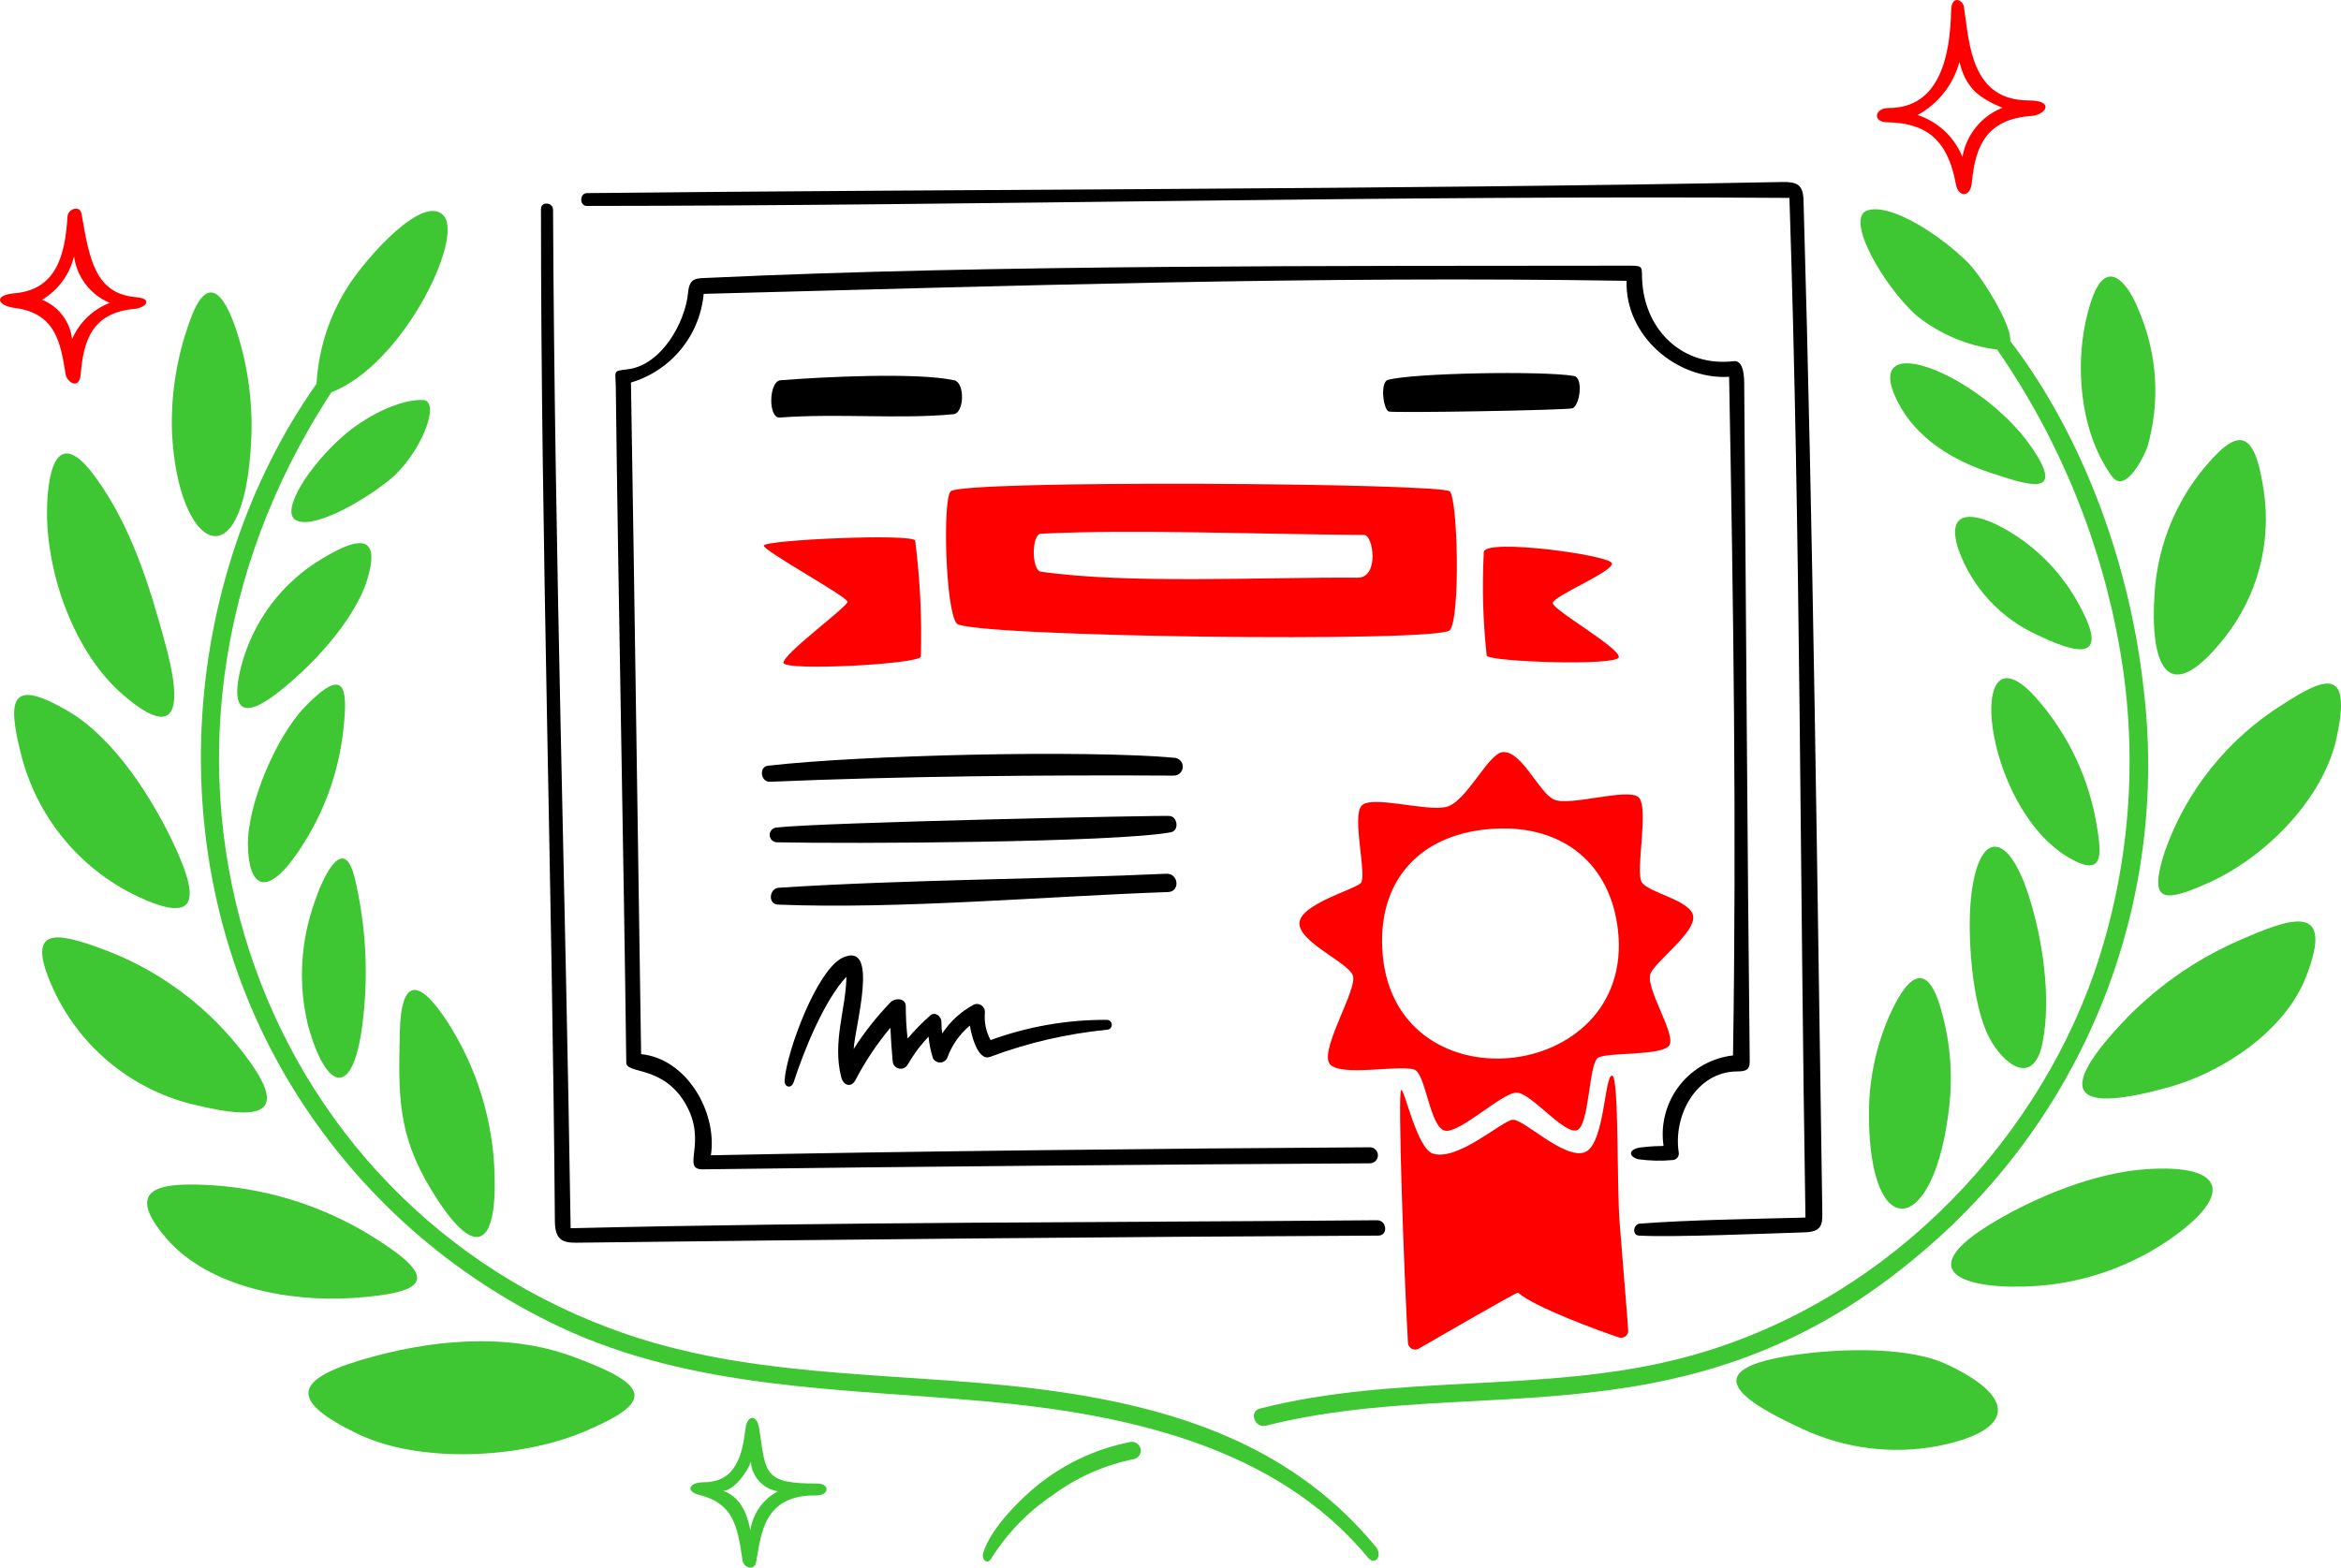
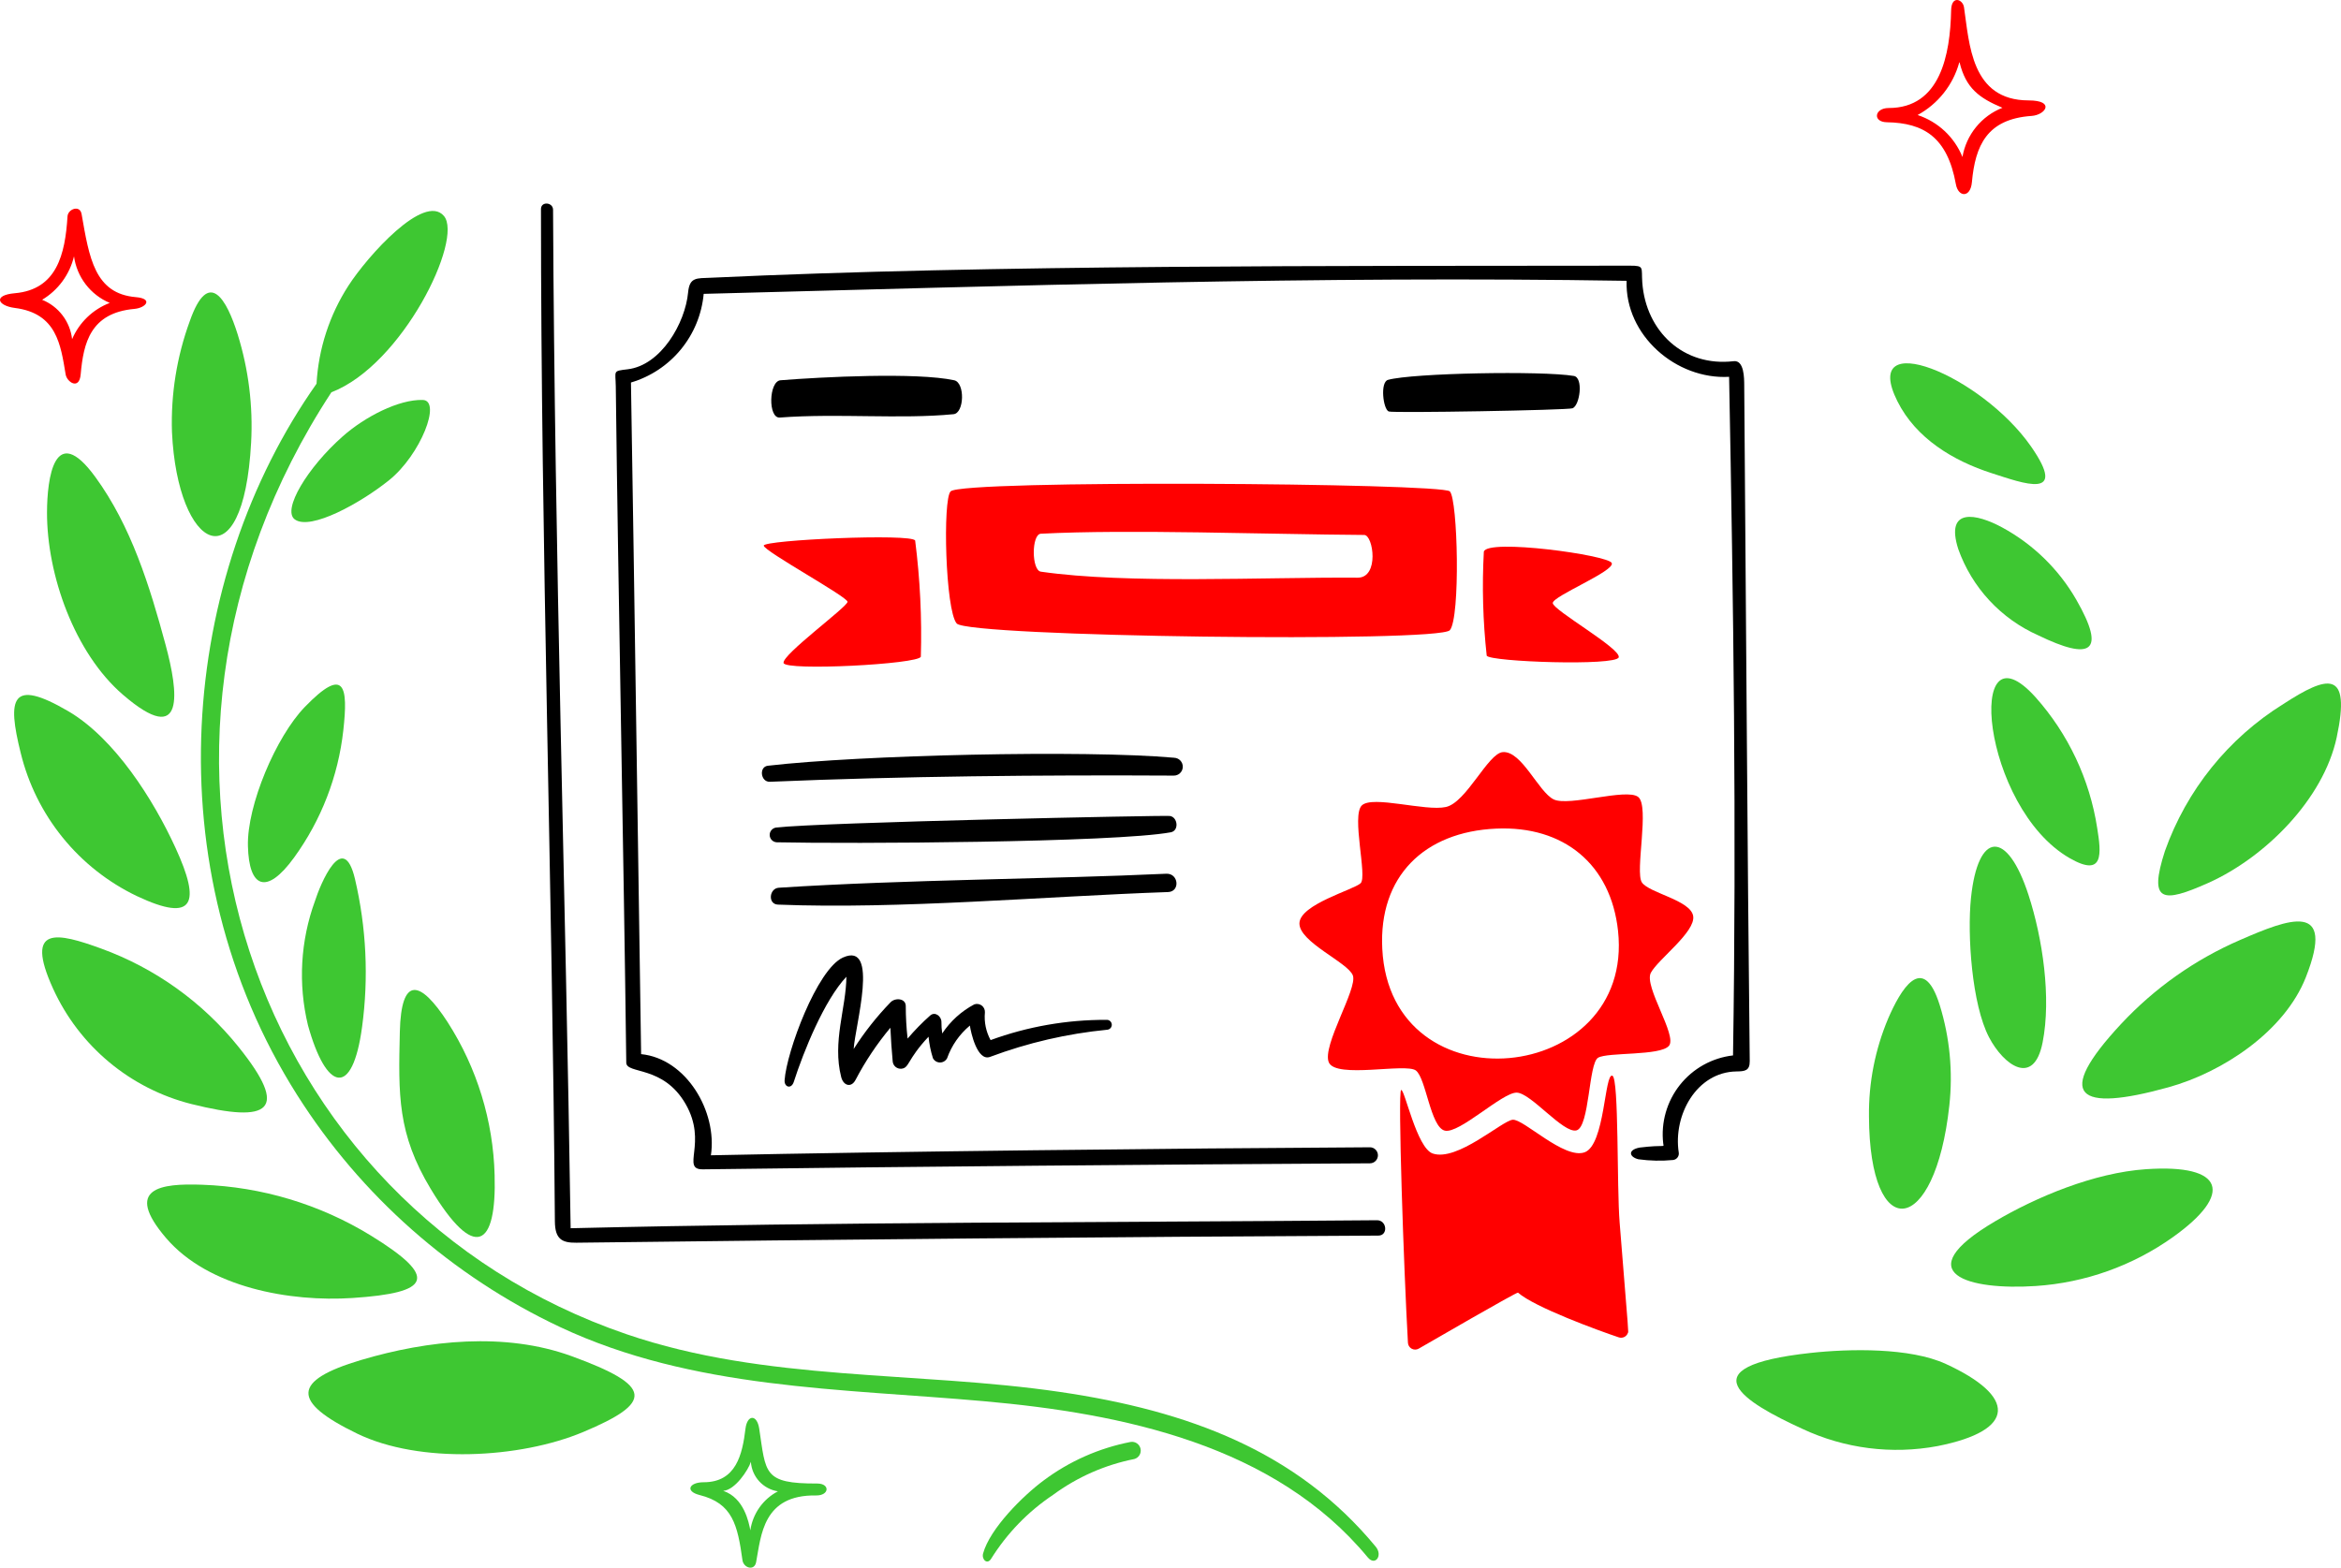
<svg xmlns="http://www.w3.org/2000/svg" width="209" height="140" viewBox="0 0 209 140" fill="none">
  <path d="M149.376 103.593C149.452 103.583 149.526 103.558 149.593 103.52C149.66 103.481 149.718 103.429 149.765 103.368C149.812 103.306 149.846 103.236 149.865 103.161C149.884 103.086 149.888 103.008 149.876 102.932C149.358 99.599 151.459 95.735 155.029 95.685C155.742 95.675 156.223 95.642 156.213 94.771C156 75.579 155.883 54.23 155.721 34.4C155.716 33.779 155.721 32.146 154.779 32.256C150.302 32.78 146.946 29.598 146.621 25.241C146.52 23.876 146.836 23.724 145.52 23.726C119.339 23.764 88.798 23.621 63.438 24.804C62.211 24.862 61.561 24.726 61.433 26.112C61.181 28.841 59.021 32.622 56.04 32.978C54.663 33.143 54.96 33.088 54.976 34.52C55.204 53.712 55.679 75.955 55.912 94.901C55.925 95.952 59.202 95.108 61.208 98.588C63.213 102.068 60.744 104.459 62.764 104.427C81.856 104.173 103.055 103.998 122.303 103.89C122.493 103.89 122.675 103.815 122.809 103.68C122.943 103.546 123.019 103.364 123.019 103.174C123.019 102.984 122.943 102.802 122.809 102.668C122.675 102.533 122.493 102.458 122.303 102.458C104.359 102.558 79.77 102.83 63.469 103.173C64.053 99.258 61.268 94.541 57.238 94.139C56.952 75.813 56.652 53.457 56.331 34.16C58.08 33.642 59.634 32.611 60.792 31.199C61.95 29.788 62.657 28.062 62.824 26.243C90.448 25.528 117.513 24.628 145.22 25.078C145.064 29.958 149.653 33.916 154.371 33.652C154.756 53.886 155.041 74.013 154.721 94.254C153.796 94.36 152.901 94.648 152.088 95.1C151.274 95.553 150.557 96.162 149.978 96.891C149.4 97.621 148.97 98.458 148.715 99.354C148.459 100.25 148.382 101.188 148.489 102.113C148.536 102.525 148.768 102.195 146.377 102.484C145.276 102.699 145.47 103.335 146.276 103.528C147.303 103.671 148.344 103.693 149.376 103.593Z" fill="black" />
  <path d="M122.935 108.973C99.309 109.175 74.471 109.123 50.945 109.687C50.496 79.736 49.522 49.879 49.376 18.734C49.376 18.056 48.297 17.955 48.297 18.67C48.297 48.678 49.311 79.241 49.539 109.08C49.552 110.652 50.16 110.997 51.459 110.98C74.586 110.696 99.594 110.455 123.056 110.345C123.952 110.34 123.823 108.966 122.935 108.973Z" fill="black" />
-   <path d="M161.014 17.855C160.974 16.49 160.422 16.229 159.108 16.254C123.89 16.942 87.438 16.869 52.387 17.246C51.752 17.253 51.709 18.39 52.387 18.39C87.803 18.371 124.398 17.424 159.757 17.674C160.756 47.797 160.699 79.22 161.188 108.735C156.506 108.856 150.704 108.945 146.392 109.278C145.821 109.322 145.679 110.304 146.32 110.343C149.212 110.516 157.656 110.16 161.074 110.056C162.545 110.012 162.712 109.485 162.694 108.328C162.23 78.128 161.885 47.94 161.014 17.855Z" fill="black" />
  <path d="M85.13 36.989C86.094 36.895 86.166 34.171 85.187 33.959C81.828 33.234 73.361 33.664 69.685 33.959C68.629 34.045 68.557 37.374 69.62 37.289C74.775 36.898 80.398 37.453 85.13 36.989Z" fill="black" />
  <path d="M140.511 33.574C137.662 33.098 126.113 33.312 123.917 33.924C123.202 34.122 123.476 36.524 123.98 36.746C124.337 36.903 139.979 36.631 140.397 36.46C141.055 36.191 141.377 33.719 140.511 33.574Z" fill="black" />
  <path d="M104.123 78.029C93.668 78.517 80.982 78.54 69.528 79.279C68.671 79.334 68.528 80.75 69.456 80.786C80.292 81.217 93.274 80.046 104.281 79.665C105.387 79.626 105.223 77.977 104.123 78.029Z" fill="black" />
  <path d="M104.816 67.669C96.757 66.954 76.776 67.429 68.557 68.384C67.737 68.478 67.908 69.847 68.729 69.816C80.516 69.315 93.082 69.2 104.787 69.265C104.891 69.267 104.995 69.248 105.093 69.21C105.19 69.172 105.279 69.115 105.354 69.042C105.429 68.969 105.489 68.882 105.531 68.787C105.573 68.691 105.595 68.588 105.597 68.483C105.599 68.378 105.58 68.274 105.542 68.177C105.504 68.08 105.447 67.991 105.374 67.915C105.301 67.84 105.215 67.78 105.119 67.738C105.023 67.696 104.92 67.674 104.816 67.672V67.669Z" fill="black" />
  <path d="M104.446 72.87C103.952 72.797 73.29 73.435 69.279 73.906C69.116 73.931 68.968 74.015 68.865 74.142C68.76 74.27 68.708 74.432 68.717 74.596C68.726 74.76 68.796 74.916 68.913 75.031C69.03 75.147 69.186 75.214 69.35 75.221C75.774 75.364 99.498 75.251 104.525 74.328C105.283 74.185 105.149 72.973 104.446 72.87Z" fill="black" />
  <path d="M75.102 96.191C75.303 96.97 76.002 97.162 76.38 96.441C77.248 94.782 78.292 93.22 79.492 91.783C79.541 92.79 79.602 93.798 79.699 94.797C79.717 94.986 79.809 95.16 79.955 95.28C80.102 95.401 80.29 95.459 80.478 95.441C81.201 95.371 80.965 94.64 82.899 92.583C82.961 93.236 83.093 93.88 83.292 94.505C83.353 94.62 83.444 94.716 83.555 94.783C83.667 94.85 83.794 94.885 83.924 94.885C84.054 94.885 84.181 94.85 84.292 94.783C84.404 94.716 84.495 94.62 84.556 94.505C84.959 93.368 85.661 92.36 86.589 91.589C86.675 92.197 87.25 94.816 88.395 94.383C91.763 93.122 95.281 92.307 98.859 91.959C98.976 91.948 99.084 91.891 99.158 91.8C99.233 91.709 99.268 91.593 99.257 91.476C99.245 91.359 99.188 91.251 99.097 91.177C99.007 91.102 98.89 91.067 98.773 91.078C95.249 91.063 91.749 91.675 88.438 92.886C88.027 92.131 87.85 91.27 87.931 90.414C87.938 90.295 87.916 90.177 87.866 90.069C87.817 89.962 87.741 89.868 87.646 89.797C87.551 89.726 87.44 89.68 87.323 89.663C87.206 89.646 87.086 89.658 86.975 89.699C85.822 90.312 84.841 91.204 84.12 92.293C84.069 91.95 84.044 91.603 84.048 91.256C84.048 90.764 83.483 90.303 83.042 90.692C82.323 91.329 81.65 92.017 81.029 92.75C80.921 91.787 80.866 90.819 80.865 89.85C80.865 89.135 79.915 89.091 79.516 89.499C78.278 90.777 77.171 92.178 76.215 93.679C76.325 91.664 78.55 84.028 75.258 85.512C72.939 86.557 70.219 93.943 70.048 96.465C70.005 97.101 70.653 97.287 70.868 96.615C71.749 93.878 73.588 89.327 75.565 87.227C75.544 90.018 74.291 93.031 75.102 96.191Z" fill="black" />
  <path d="M121.582 71.927C120.633 72.842 122.096 78.293 121.472 78.879C120.848 79.465 116.048 80.765 116.011 82.452C115.975 84.139 120.337 85.938 120.78 87.11C121.224 88.282 117.989 93.419 118.638 94.883C119.288 96.347 125.49 94.919 126.404 95.598C127.317 96.277 127.703 100.657 128.988 100.971C130.273 101.285 134.134 97.541 135.412 97.577C136.69 97.612 139.565 101.242 140.743 100.949C141.92 100.656 141.821 94.977 142.671 94.462C143.521 93.948 148.231 94.311 149.001 93.397C149.772 92.483 146.732 88.081 147.388 86.867C148.044 85.653 151.385 83.232 151.164 81.809C150.943 80.385 147.21 79.751 146.582 78.8C145.955 77.849 147.296 71.977 146.252 71.17C145.209 70.362 140.064 72.051 138.708 71.39C137.352 70.729 135.852 67.026 134.162 67.168C132.841 67.278 130.921 71.661 129.087 72.069C127.253 72.476 122.539 71.006 121.582 71.927ZM133.578 73.999C139.608 73.73 143.813 77.186 144.455 83.13C145.941 96.885 124.125 99.131 123.407 84.724C123.081 78.279 127.135 74.286 133.574 73.999H133.578Z" fill="#FF0000" />
  <path d="M75.666 53.744C75.666 54.193 69.792 58.481 69.956 59.209C70.12 59.937 82.011 59.319 82.211 58.645C82.312 55.181 82.142 51.715 81.704 48.277C81.46 47.616 68.143 48.221 68.186 48.728C68.229 49.235 75.666 53.293 75.666 53.744Z" fill="#FF0000" />
  <path d="M144.516 58.702C144.736 57.917 138.627 54.48 138.627 53.855C138.627 53.23 144.194 50.996 143.895 50.282C143.596 49.569 132.762 48.079 132.474 49.268C132.306 52.366 132.392 55.472 132.731 58.556C133.038 59.109 144.297 59.496 144.516 58.702Z" fill="#FF0000" />
  <path d="M143.955 96.07C143.241 95.764 143.295 102.25 141.471 102.906C139.648 103.563 136.012 99.907 135.049 99.999C134.086 100.092 130.096 103.758 127.911 103.014C126.48 102.529 125.406 97.248 125.091 97.341C124.776 97.433 125.334 113.49 125.698 119.912C125.704 120.022 125.737 120.129 125.795 120.222C125.854 120.316 125.935 120.393 126.032 120.446C126.129 120.499 126.237 120.527 126.347 120.526C126.458 120.525 126.566 120.495 126.661 120.44C127.473 119.978 135.432 115.355 135.526 115.439C137.003 116.744 142.712 118.826 144.52 119.432C144.681 119.487 144.857 119.476 145.01 119.402C145.163 119.327 145.28 119.195 145.335 119.034C145.391 118.876 145.453 119.764 144.598 109.18C144.337 106.001 144.543 96.322 143.955 96.07Z" fill="#FF0000" />
  <path d="M129.44 56.28C130.39 55.158 130.155 44.634 129.44 43.884C128.726 43.134 85.823 42.826 84.868 43.884C84.154 44.598 84.397 54.48 85.411 55.679C86.424 56.879 128.485 57.409 129.44 56.28ZM92.925 47.664C100.777 47.253 113.31 47.721 121.796 47.774C122.603 47.779 123.167 51.603 121.204 51.59C112.796 51.531 100.692 52.173 92.932 51.054C92.082 50.94 92.082 47.708 92.925 47.664Z" fill="#FF0000" />
-   <path d="M28.787 49.871C25.183 52.005 22.571 55.481 21.523 59.538C20.696 62.787 21.233 64.544 24.542 62.053C27.686 59.685 31.695 55.418 32.807 51.686C34.196 47.039 31.149 48.462 28.787 49.871Z" fill="#3EC732" />
  <path d="M27.216 63.132C24.647 65.784 22.043 71.92 22.134 75.55C22.225 79.287 23.785 79.991 26.26 76.578C28.68 73.24 30.193 69.33 30.65 65.231C31.084 61.317 30.8 59.432 27.216 63.132Z" fill="#3EC732" />
  <path d="M37.737 35.717C35.596 35.66 32.58 37.218 30.599 38.968C27.458 41.74 25.168 45.539 26.317 46.385C27.718 47.416 32.236 44.9 34.746 42.876C37.546 40.621 39.451 35.763 37.737 35.717Z" fill="#3EC732" />
  <path d="M4.197 45.756C4.184 51.343 6.653 58.315 10.971 62.038C16.611 66.903 15.909 61.75 14.782 57.581C13.371 52.353 11.71 46.973 8.495 42.576C4.846 37.585 4.205 42.748 4.197 45.756Z" fill="#3EC732" />
  <path d="M22.42 39.518C22.598 36.255 22.191 32.986 21.22 29.865C20.248 26.749 18.63 23.86 16.938 28.694C15.783 31.856 15.245 35.21 15.353 38.575C15.841 49.178 21.73 52.294 22.42 39.518Z" fill="#3EC732" />
-   <path d="M198.65 56.895C200.08 55.075 201.124 52.983 201.719 50.746C202.314 48.509 202.448 46.174 202.112 43.884C201.282 38.228 199.82 37.935 196.366 42.305C193.958 45.431 192.557 49.216 192.347 53.158C191.983 58.652 193.156 63.849 198.65 56.895Z" fill="#3EC732" />
-   <path d="M191.726 39.883C192.861 35.92 192.609 31.687 191.011 27.887C190.1 25.447 188.15 22.767 186.772 26.675C185.075 31.5 185.467 38.315 188.542 42.529C189.77 44.22 191.49 40.604 191.726 39.883Z" fill="#3EC732" />
  <path d="M168.455 10.918C171.738 10.973 173.859 12.24 174.618 16.455C174.826 17.613 175.917 17.699 176.048 16.276C176.343 13.006 177.383 10.626 181.373 10.353C182.622 10.268 183.515 8.97 181.109 8.967C175.963 8.959 175.826 3.894 175.342 0.644C175.232 -0.071 174.22 -0.45 174.193 0.923C174.113 4.867 173.237 9.646 168.619 9.646C167.341 9.646 167.163 10.896 168.455 10.918ZM174.948 5.574C175.511 7.881 176.697 8.753 178.773 9.625C177.852 9.988 177.039 10.584 176.414 11.353C175.788 12.123 175.372 13.04 175.204 14.018C174.849 13.14 174.306 12.351 173.615 11.704C172.923 11.057 172.099 10.569 171.201 10.272C172.104 9.78 172.898 9.111 173.537 8.304C174.176 7.498 174.646 6.571 174.919 5.578L174.948 5.574Z" fill="#FF0000" />
  <path d="M32.327 91.701C32.922 87.298 32.706 82.824 31.692 78.498C30.634 74.009 28.586 79 28.123 80.456C26.823 84.013 26.604 87.876 27.494 91.558C29.128 97.447 31.467 98.098 32.327 91.701Z" fill="#3EC732" />
  <path d="M35.696 92.161C35.565 97.799 35.483 101.242 38.447 106.165C42.396 112.716 44.347 111.381 44.158 104.929C44.033 100.09 42.587 95.378 39.976 91.304C37.532 87.525 35.813 87.081 35.696 92.161Z" fill="#3EC732" />
  <path d="M169.391 35.824C171.053 39.155 174.384 41.153 177.807 42.255C180.659 43.172 184.679 44.697 181.329 39.875C176.878 33.481 166.026 29.078 169.391 35.824Z" fill="#3EC732" />
  <path d="M173.717 121.805C170.526 120.34 165.152 120.438 161.619 120.826C150.484 122.049 155.7 125.218 160.905 127.599C164.672 129.368 168.899 129.907 172.989 129.141C180.07 127.737 180.005 124.692 173.717 121.805Z" fill="#3EC732" />
  <path d="M166.858 99.7C166.9 111.202 172.757 110.458 174.031 98.741C174.365 95.72 174.074 92.663 173.175 89.76C171.659 84.898 169.635 88.493 168.571 90.961C167.405 93.725 166.822 96.7 166.858 99.7Z" fill="#3EC732" />
  <path d="M178.756 47.106C176.445 45.852 173.633 45.284 174.83 49.035C175.436 50.737 176.381 52.297 177.608 53.621C178.835 54.945 180.319 56.005 181.968 56.737C186.636 59.002 188.098 58.312 185.359 53.542C183.794 50.828 181.508 48.6 178.756 47.106Z" fill="#3EC732" />
  <path d="M175.966 80.187C175.622 83.492 176.044 89.703 177.578 92.636C178.892 95.144 181.575 97.087 182.361 93.093C183.147 89.098 182.361 83.805 181.104 79.932C179.193 74.042 176.584 74.22 175.966 80.187Z" fill="#3EC732" />
  <path d="M187.235 73.956C186.566 69.606 184.652 65.544 181.725 62.261C175.381 55.216 176.896 72.102 184.773 76.635C187.856 78.41 187.594 76.203 187.235 73.956Z" fill="#3EC732" />
  <path d="M203.859 62.868C198.948 65.918 195.218 70.548 193.281 75.999C191.798 80.594 193.051 80.676 197.133 78.857C202.195 76.599 207.43 71.392 208.617 65.847C209.917 59.753 207.806 60.304 203.859 62.868Z" fill="#3EC732" />
  <path d="M191.589 104.415C186.95 104.732 181.794 106.897 178.1 109.08C170.176 113.759 175.802 115.244 181.754 114.846C186.159 114.553 190.397 113.042 193.995 110.48C199.413 106.618 198.627 103.93 191.589 104.415Z" fill="#3EC732" />
  <path d="M199.991 83.945C195.97 85.687 192.352 88.241 189.363 91.447C183.345 97.914 185.431 99.366 193.602 97.098C198.463 95.749 203.957 92.099 205.858 87.282C208.571 80.404 204.351 82.05 199.991 83.945Z" fill="#3EC732" />
  <path d="M21.299 93.497C18.089 89.499 13.845 86.46 9.028 84.709C5.183 83.313 2.128 82.558 4.736 88.286C5.891 90.823 7.601 93.067 9.74 94.851C11.879 96.636 14.392 97.916 17.092 98.596C24.137 100.354 25.867 99.184 21.299 93.497Z" fill="#3EC732" />
  <path d="M31.456 115.918C38.458 115.456 39.226 114.105 33.091 110.33C28.552 107.549 23.371 105.99 18.053 105.803C14.348 105.667 11.009 106.089 14.819 110.554C18.63 115.019 25.96 116.279 31.456 115.918Z" fill="#3EC732" />
  <path d="M5.861 33.438C5.971 34.117 7.072 34.87 7.203 33.438C7.45 30.623 8.073 27.939 11.999 27.586C13.027 27.495 13.712 26.671 12.127 26.536C8.445 26.224 7.969 23.027 7.285 19.12C7.135 18.263 6.069 18.669 6.028 19.32C5.817 22.72 5.072 25.859 1.325 26.186C-0.645 26.358 -0.225 27.302 1.325 27.501C5.066 27.979 5.415 30.773 5.861 33.438ZM6.607 22.892C6.732 23.803 7.092 24.666 7.652 25.395C8.211 26.125 8.951 26.695 9.799 27.051C9.051 27.338 8.368 27.772 7.79 28.328C7.213 28.884 6.753 29.55 6.437 30.287C6.348 29.514 6.053 28.78 5.582 28.161C5.11 27.542 4.481 27.062 3.76 26.772C4.469 26.348 5.086 25.786 5.575 25.12C6.064 24.453 6.415 23.696 6.607 22.892Z" fill="#FF0000" />
-   <path d="M191.361 61.374C190.165 50.589 186.094 39.104 179.463 30.437C179.656 29.151 177.009 24.77 175.687 23.443C173.334 21.082 168.856 18.119 166.737 18.784C164.617 19.448 168.209 25.64 171.162 28.23C173.222 29.863 175.691 30.896 178.299 31.216C183.882 39.281 187.632 48.473 189.285 58.145C190.933 67.747 190.142 77.609 186.984 86.824C181.423 102.747 167.686 116.818 149.961 121.334C137.716 124.453 124.834 122.637 112.482 125.792C111.469 126.05 112.019 127.573 113.018 127.32C131.988 122.54 151.108 129.483 171.796 111.652C178.958 105.546 184.494 97.756 187.909 88.981C191.323 80.207 192.51 70.721 191.361 61.374Z" fill="#3EC732" />
  <path d="M12.199 80.015C17.399 82.476 17.922 80.626 15.675 75.728C13.711 71.439 10.251 65.945 6.089 63.51C0.98 60.525 0.631 62.352 1.849 67.245C2.524 70.007 3.802 72.585 5.591 74.793C7.381 77.002 9.638 78.785 12.199 80.015Z" fill="#3EC732" />
  <path d="M51.013 121.105C45.099 118.953 38.207 119.673 32.212 121.462C26.049 123.301 26.023 125.187 31.882 128.027C37.456 130.732 46.398 130.264 52.067 127.885C58.333 125.254 58.347 123.774 51.013 121.105Z" fill="#3EC732" />
  <path d="M72.956 132.486C68.131 132.501 68.386 131.572 67.783 127.592C67.583 126.278 66.71 126.32 66.555 127.592C66.279 129.871 65.727 132.376 62.823 132.372C61.523 132.372 61.136 133.182 62.465 133.515C65.408 134.252 65.852 136.195 66.284 139.324C66.383 140.039 67.355 140.315 67.505 139.51C67.955 137.11 68.112 133.473 72.858 133.551C74.049 133.571 74.127 132.483 72.956 132.486ZM66.989 136.666C66.853 135.952 66.432 133.765 64.567 133.14C65.616 133.076 66.815 131.275 67.036 130.547C67.08 131.195 67.343 131.809 67.781 132.288C68.22 132.767 68.808 133.083 69.449 133.183C68.793 133.528 68.228 134.023 67.8 134.628C67.373 135.233 67.094 135.932 66.989 136.666Z" fill="#3EC732" />
  <path d="M94.654 124.31C81.806 122.424 68.396 123.412 55.94 119.153C22.528 107.728 8.366 67.441 29.588 35.031C35.932 32.6 41.394 21.349 39.63 19.284C37.866 17.22 32.83 22.853 31.115 25.501C29.419 28.125 28.434 31.146 28.26 34.267C16.092 51.523 13.648 77.451 26.525 97.784C32.22 106.781 40.358 113.968 49.986 118.504C61.842 124.084 75.068 123.991 87.85 125.135C100.227 126.236 113.797 129.032 122.112 139.082C122.772 139.882 123.477 138.922 122.825 138.131C115.786 129.598 106.094 125.992 94.654 124.31Z" fill="#3EC732" />
  <path d="M100.943 128.771C98.122 129.319 95.462 130.498 93.162 132.221C91.331 133.577 88.376 136.511 87.769 138.731C87.622 139.268 88.141 139.763 88.483 139.209C89.903 136.932 91.791 134.983 94.022 133.494C96.174 131.91 98.647 130.819 101.266 130.299C101.459 130.247 101.624 130.123 101.729 129.952C101.833 129.782 101.868 129.577 101.826 129.382C101.785 129.186 101.67 129.014 101.506 128.9C101.342 128.787 101.14 128.741 100.943 128.771Z" fill="#3EC732" />
</svg>